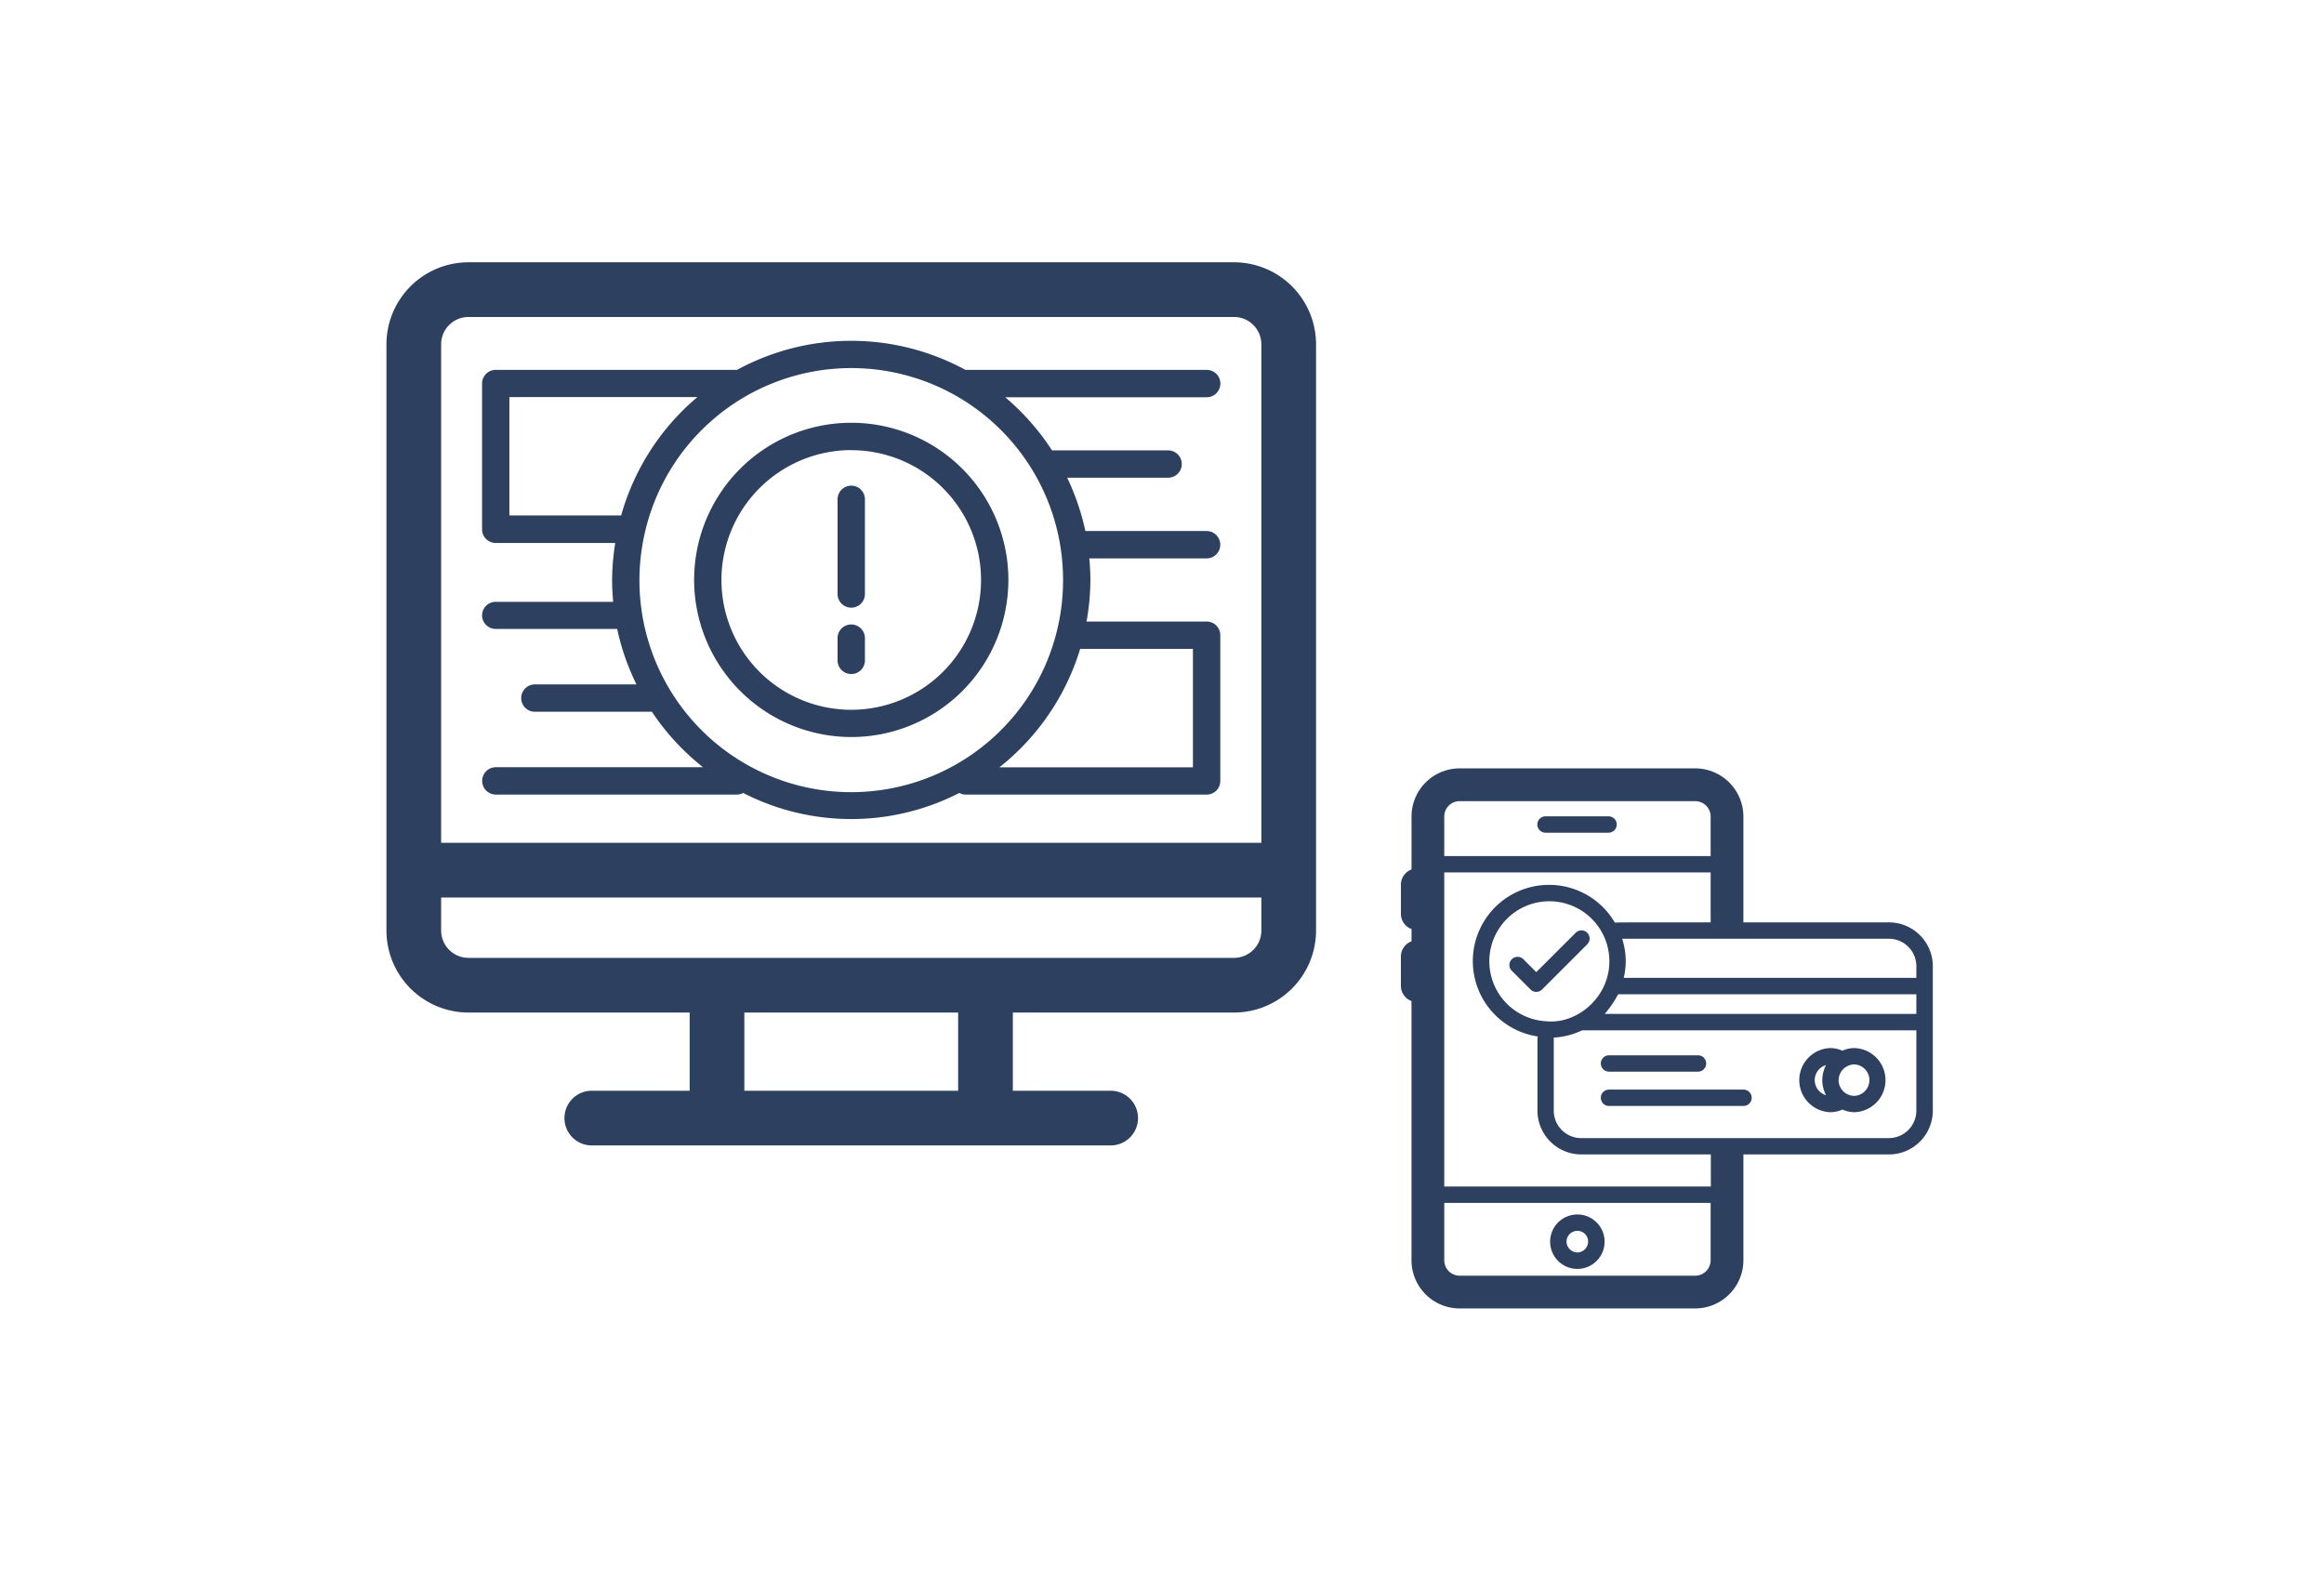
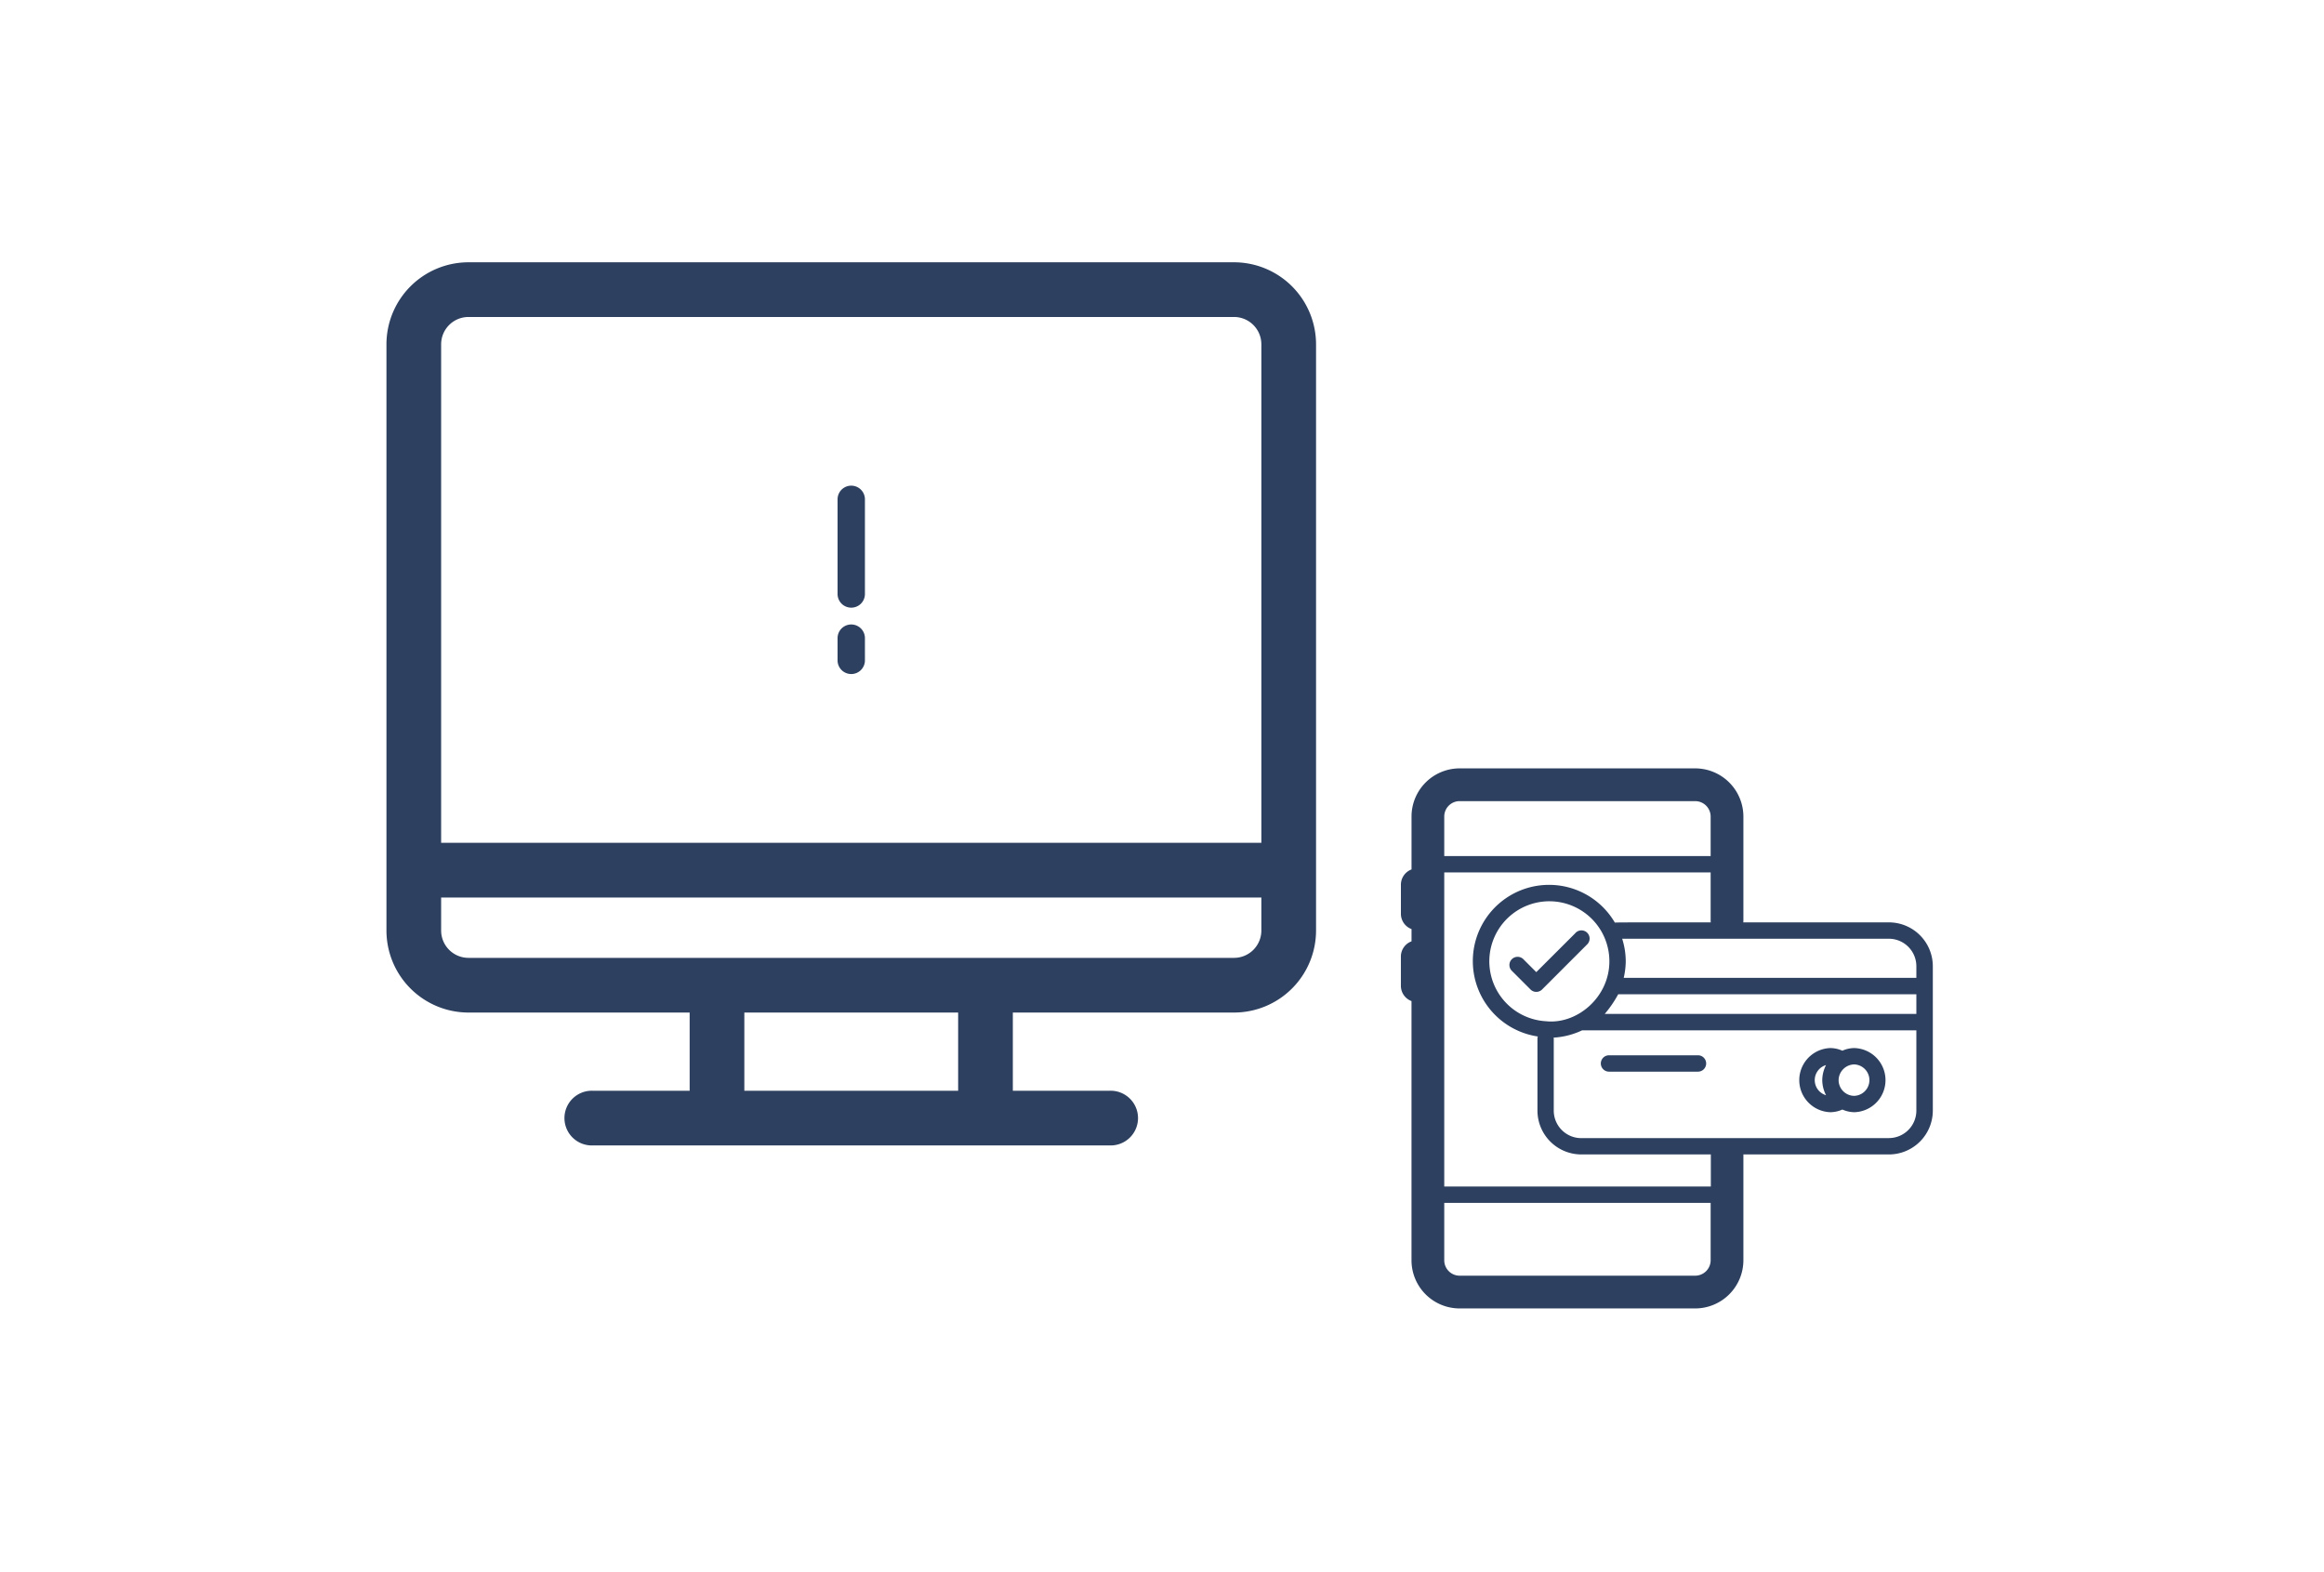
<svg xmlns="http://www.w3.org/2000/svg" id="Ebene_1" data-name="Ebene 1" viewBox="0 0 875 592">
  <defs>
    <style>.cls-1{fill:#2d405f;}</style>
  </defs>
  <title>Zeichenfläche 1</title>
-   <path class="cls-1" d="M593.93,477.74a10.25,10.25,0,1,0-10.29-10.29A10.26,10.26,0,0,0,593.93,477.74Zm0-14.33a4,4,0,0,1,4,4,4.09,4.09,0,0,1-4,4.13,4.18,4.18,0,0,1-4.13-4.13A4.09,4.09,0,0,1,593.93,463.41Z" />
-   <path class="cls-1" d="M605.63,307.34H581.9a3.08,3.08,0,0,0,0,6.16h23.73a3.08,3.08,0,1,0,0-6.16Z" />
  <path class="cls-1" d="M527.44,360.17v11a6.13,6.13,0,0,0,4,5.73V474.5a18.13,18.13,0,0,0,18.11,18.12h88.66A18.17,18.17,0,0,0,656.4,474.5V434.8a.75.75,0,0,0,0-.16h54.81a16.53,16.53,0,0,0,16.51-16.51V363.78a16.53,16.53,0,0,0-16.51-16.51H656.33a3.2,3.2,0,0,0,.07-.33V307.41a18.17,18.17,0,0,0-18.18-18.12H549.56a18.13,18.13,0,0,0-18.11,18.12v19.93a6.13,6.13,0,0,0-4,5.73v11a6.11,6.11,0,0,0,4,5.72v4.62A6.11,6.11,0,0,0,527.44,360.17Zm16.33-52.76a5.8,5.8,0,0,1,5.79-5.79h88.66a5.83,5.83,0,0,1,5.85,5.79v14.9H543.77ZM644.07,474.5a5.83,5.83,0,0,1-5.85,5.79H549.56a5.8,5.8,0,0,1-5.79-5.79V452.88h100.3Zm67.1-46H595.34A10.36,10.36,0,0,1,585,418.13V391c0-.12-.06-.22-.07-.34a28.89,28.89,0,0,0,10.74-2.74H721.52v30.26A10.36,10.36,0,0,1,711.17,428.48Zm10.35-46.77H604.2a42.79,42.79,0,0,0,5.06-7.39H721.52ZM605.94,361.94c0,13.59-12.22,23.79-23.86,22.55a22.6,22.6,0,1,1,23.86-22.55Zm115.58,1.84v4.38H611.34a28.69,28.69,0,0,0,.76-6.22,28.31,28.31,0,0,0-1.34-8.51H711.17A10.36,10.36,0,0,1,721.52,363.78ZM608,347.35A28.7,28.7,0,1,0,579,390.23a3,3,0,0,0-.14.72v27.18a16.53,16.53,0,0,0,16.51,16.51h48.77a.75.75,0,0,0,0,.16v11.92H543.77V328.47h100.3v18.47a3.2,3.2,0,0,0,.07.33C628.64,347.3,609.1,347.22,608,347.35Z" />
  <path class="cls-1" d="M698.17,394.59a11.1,11.1,0,0,0-4.51,1,11.3,11.3,0,0,0-4.49-1,12.08,12.08,0,0,0,0,24.15,11.54,11.54,0,0,0,4.5-1,11.62,11.62,0,0,0,4.5,1,12.08,12.08,0,0,0,0-24.15Zm-14.91,12.07a5.92,5.92,0,0,1,4.25-5.67,12.69,12.69,0,0,0-1.42,5.67,12.45,12.45,0,0,0,1.43,5.68A5.92,5.92,0,0,1,683.26,406.66Zm14.91,5.92a5.92,5.92,0,0,1-5.92-5.92,6,6,0,0,1,5.92-5.91,5.92,5.92,0,0,1,0,11.83Z" />
-   <path class="cls-1" d="M656.44,410.23H605.8a3.08,3.08,0,1,0,0,6.16h50.64a3.08,3.08,0,0,0,0-6.16Z" />
  <path class="cls-1" d="M605.8,403.47h33.5a3.08,3.08,0,1,0,0-6.16H605.8a3.08,3.08,0,1,0,0,6.16Z" />
  <path class="cls-1" d="M593.13,351.32,578.42,366l-4.9-4.9a3.08,3.08,0,0,0-4.35,4.36l7.08,7.08a3.08,3.08,0,0,0,4.35,0l16.88-16.89a3.08,3.08,0,1,0-4.35-4.35Z" />
  <path class="cls-1" d="M176.38,381.22h83.28v29.44H223.14a10.3,10.3,0,1,0,0,20.59H417.85a10.3,10.3,0,1,0,0-20.59H381.34V381.22h83.28a30.91,30.91,0,0,0,30.88-30.88V129.63a30.91,30.91,0,0,0-30.88-30.88H176.38a30.91,30.91,0,0,0-30.88,30.88V350.34A30.91,30.91,0,0,0,176.38,381.22Zm184.37,29.44h-80.5V381.22h80.5Zm114.16-60.32a10.3,10.3,0,0,1-10.29,10.29H176.38a10.3,10.3,0,0,1-10.29-10.29V337.91H474.91Zm-298.53-231H464.62a10.3,10.3,0,0,1,10.29,10.29V317.32H166.09V129.63A10.3,10.3,0,0,1,176.38,119.34Z" />
-   <path class="cls-1" d="M181.5,231.64a5.15,5.15,0,0,0,5.15,5.15h45.73a88.51,88.51,0,0,0,7.26,20.89H201.16a5.15,5.15,0,0,0,0,10.29h44.29a90.14,90.14,0,0,0,19.24,20.88h-78a5.15,5.15,0,0,0,0,10.3h90.79a5.07,5.07,0,0,0,2.32-.61,89.19,89.19,0,0,0,81.39,0,4.93,4.93,0,0,0,2.32.62h90.79a5.14,5.14,0,0,0,5.15-5.15V239.15a5.14,5.14,0,0,0-5.15-5.14H409.08a89.13,89.13,0,0,0,1.46-15.68c0-2.74-.17-5.43-.41-8.1h44.16a5.15,5.15,0,0,0,0-10.3H408.64a89.19,89.19,0,0,0-6.85-20.07h38a5.15,5.15,0,0,0,0-10.3h-43.7a90.65,90.65,0,0,0-17.63-20h75.87a5.15,5.15,0,1,0,0-10.3H363.49a89.93,89.93,0,0,0-86,0l-.1,0H186.65a5.14,5.14,0,0,0-5.15,5.15v54.86a5.14,5.14,0,0,0,5.15,5.15h45a90.69,90.69,0,0,0-1.19,14c0,2.75.17,5.47.41,8.16H186.65A5.14,5.14,0,0,0,181.5,231.64ZM449.15,244.3v44.58H376.29a90.34,90.34,0,0,0,30.4-44.58Zm-48.9-26a79.75,79.75,0,1,1-157.6-17.11v0a79.73,79.73,0,0,1,157.6,17.14ZM191.79,194.07V149.49h70.79a90.15,90.15,0,0,0-28.71,44.58Z" />
-   <path class="cls-1" d="M320.5,277.49a59.16,59.16,0,1,0-59.16-59.16A59.23,59.23,0,0,0,320.5,277.49Zm0-108a48.87,48.87,0,1,1-48.87,48.87A48.93,48.93,0,0,1,320.5,169.46Z" />
  <path class="cls-1" d="M320.5,228.78a5.14,5.14,0,0,0,5.15-5.14V188a5.15,5.15,0,1,0-10.3,0v35.6A5.14,5.14,0,0,0,320.5,228.78Z" />
  <path class="cls-1" d="M320.5,253.77a5.14,5.14,0,0,0,5.15-5.15v-8.36a5.15,5.15,0,0,0-10.3,0v8.36A5.14,5.14,0,0,0,320.5,253.77Z" />
</svg>